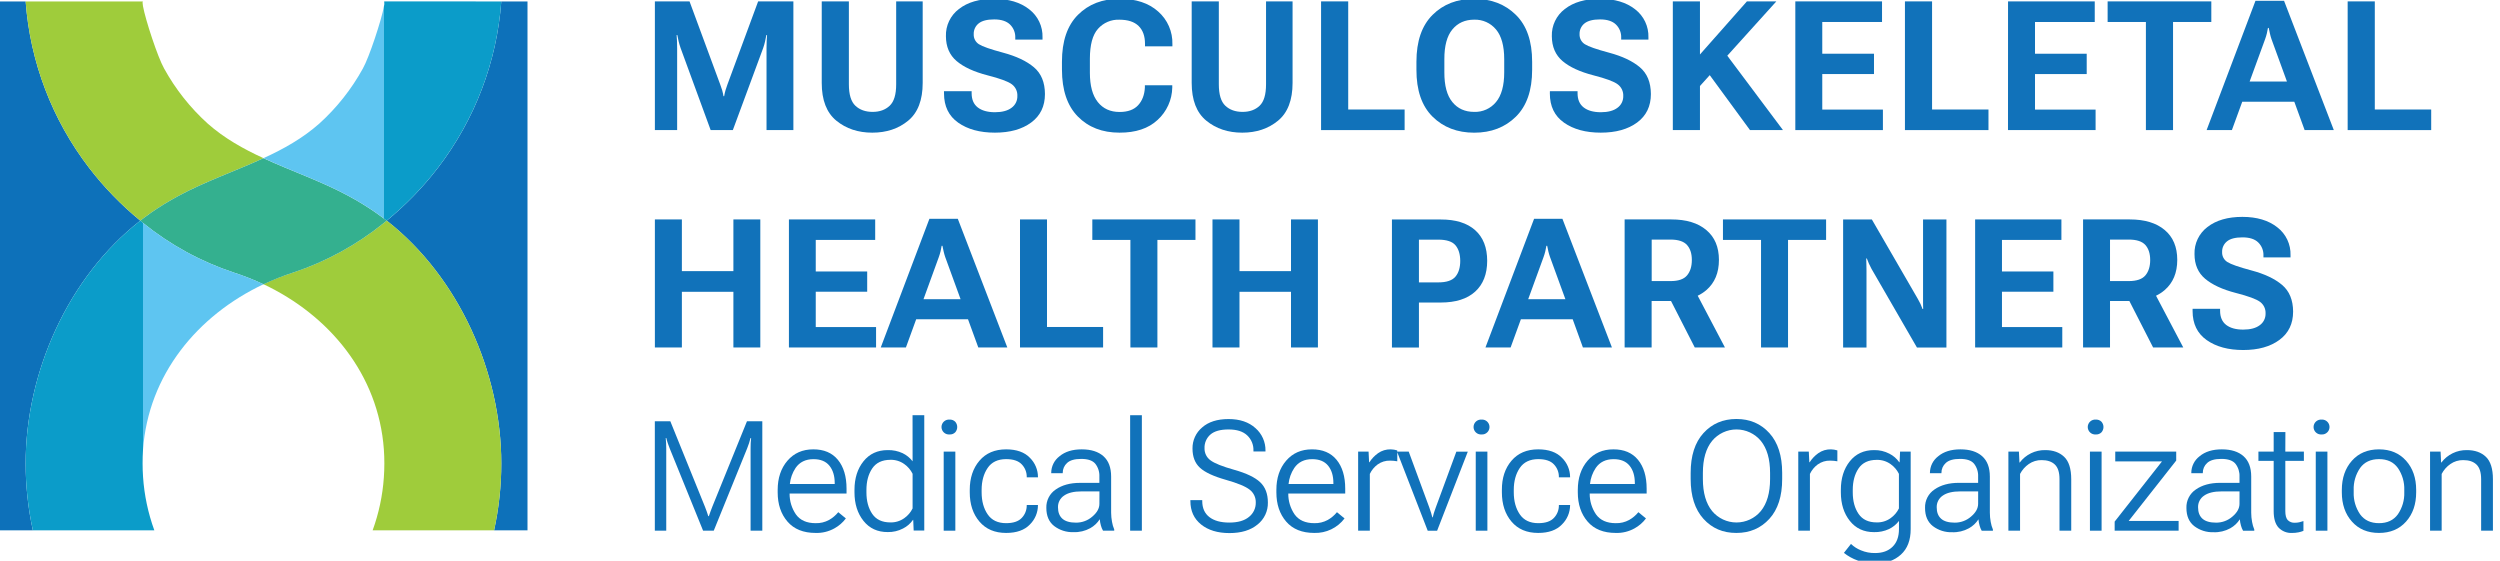
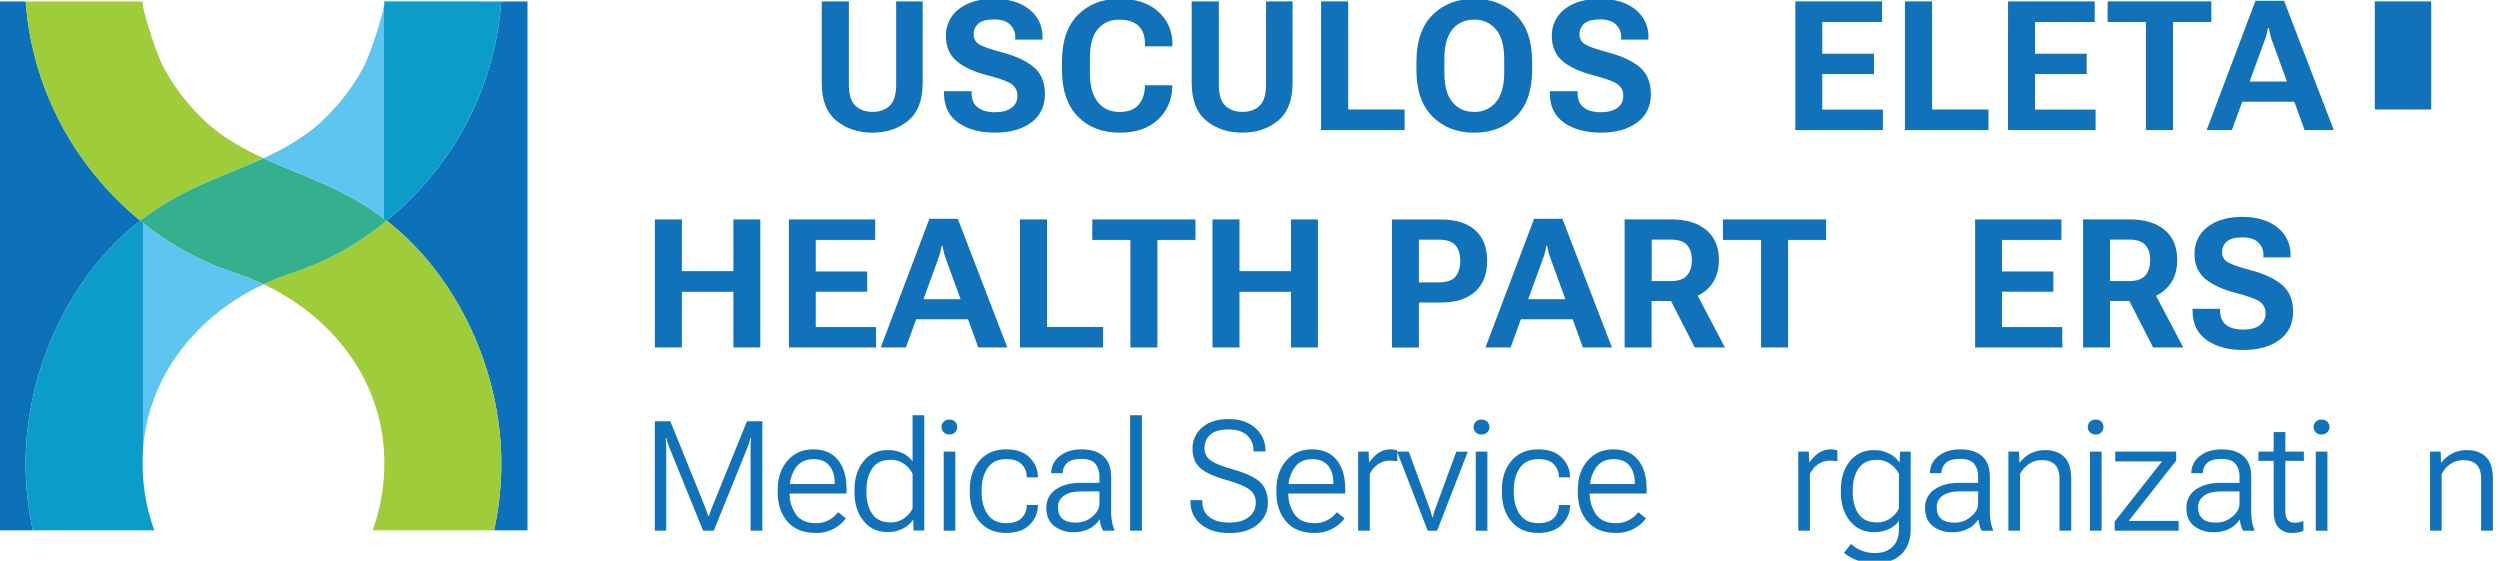
<svg xmlns="http://www.w3.org/2000/svg" width="535" height="120" viewBox="0 0 535 120" fill="none">
  <g clip-path="url(#clip0_6321_4098)">
    <path d="M30.018 47.222C14.538 59.314 5.486 79.773 5.486 99.158C5.486 103.975 6.004 108.779 7.032 113.486H-0.291V0.309H5.486C6.438 13.243 11.155 25.617 19.053 35.904C22.261 40.085 25.94 43.883 30.018 47.222Z" fill="#0D71BA" />
    <path d="M112.886 0.309V113.486H105.737C106.766 108.779 107.283 103.975 107.28 99.158C107.28 79.773 98.232 59.311 82.752 47.222C86.832 43.885 90.513 40.088 93.723 35.907C101.62 25.619 106.333 13.244 107.28 0.309H112.886Z" fill="#0D71BA" />
    <path d="M56.387 33.85C50.349 36.631 43.938 38.805 38.126 41.959C36.127 43.037 34.189 44.226 32.322 45.521C31.739 45.926 31.168 46.343 30.608 46.773L30.025 47.222C25.945 43.885 22.263 40.088 19.053 35.907C11.154 25.619 6.438 13.245 5.486 0.309H30.601C30.477 0.333 30.488 0.717 30.601 1.337C31.118 4.21 33.741 12.223 35.12 14.661C37.549 19.073 40.696 23.051 44.431 26.431C48.001 29.595 52.115 31.886 56.387 33.85Z" fill="#9FCC3B" />
    <path d="M107.28 99.157C107.284 103.975 106.767 108.779 105.738 113.485H79.746C81.07 109.844 81.878 106.036 82.146 102.171C82.216 101.17 82.252 100.161 82.252 99.144C82.252 98.126 82.216 97.13 82.146 96.154C80.977 80.139 70.489 67.474 56.373 60.816C58.441 59.849 60.569 59.015 62.743 58.319C69.806 55.976 76.388 52.376 82.17 47.691C82.368 47.533 82.567 47.376 82.763 47.211C98.233 59.314 107.28 79.772 107.28 99.157Z" fill="#9FCC3B" />
    <path d="M82.752 47.221C82.557 47.386 82.358 47.544 82.159 47.702C76.377 52.386 69.796 55.987 62.733 58.33C60.566 59.031 58.447 59.869 56.387 60.84C54.325 59.87 52.204 59.032 50.037 58.33C42.97 55.988 36.386 52.387 30.6 47.702L30.018 47.228L30.6 46.779C31.167 46.352 31.739 45.935 32.315 45.528C34.182 44.233 36.12 43.044 38.119 41.965C43.948 38.811 50.342 36.638 56.38 33.857C62.414 36.638 68.826 38.811 74.64 41.965C76.639 43.044 78.576 44.233 80.442 45.528C81.022 45.928 81.594 46.343 82.156 46.772C82.358 46.916 82.557 47.067 82.752 47.221Z" fill="#34B08F" />
    <path d="M56.387 60.829C42.23 67.508 31.718 80.228 30.601 96.308V47.694C36.386 52.38 42.971 55.981 50.037 58.323C52.205 59.023 54.325 59.861 56.387 60.829Z" fill="#5EC5F1" />
    <path d="M33.025 113.486H7.033C6.004 108.779 5.486 103.975 5.486 99.158C5.486 79.772 14.538 59.314 30.018 47.222L30.601 47.695V96.308C30.544 97.246 30.515 98.195 30.515 99.158C30.515 100.12 30.547 101.082 30.611 102.045C30.873 105.953 31.686 109.804 33.025 113.486Z" fill="#0B9CC9" />
    <path d="M82.159 1.402V46.766C81.597 46.338 81.025 45.923 80.445 45.521C78.579 44.227 76.642 43.037 74.643 41.959C68.815 38.805 62.417 36.631 56.383 33.85C60.686 31.886 64.772 29.596 68.338 26.441C72.074 23.061 75.221 19.084 77.65 14.671C79.018 12.25 81.617 4.323 82.159 1.402Z" fill="#5EC5F1" />
    <path d="M107.28 0.309C106.331 13.243 101.616 25.617 93.717 35.904C90.507 40.085 86.825 43.881 82.746 47.218C82.55 47.064 82.351 46.913 82.152 46.762V1.402C82.257 1.059 82.281 0.697 82.221 0.343C82.219 0.338 82.218 0.333 82.218 0.328C82.218 0.323 82.219 0.317 82.222 0.313C82.225 0.309 82.229 0.305 82.233 0.302C82.238 0.3 82.243 0.298 82.248 0.298L107.28 0.309Z" fill="#0B9CC9" />
    <path d="M145.921 62.445H156.947V74.359H162.707V46.958H156.947V58.022H145.921V46.958H140.144V74.359H145.921V62.445Z" fill="#1172BA" />
    <path d="M187.29 51.343V46.958H168.83V74.359H187.478V69.991H174.57V62.428H185.579V58.097H174.57V51.343H187.29Z" fill="#1172BA" />
    <path d="M193.865 74.359L196.066 68.317H207.151L209.356 74.359H215.565L204.97 46.827H198.892L188.482 74.359H193.865ZM200.914 54.994C201.057 54.596 201.18 54.191 201.281 53.78C201.374 53.383 201.453 52.992 201.514 52.604H201.686C201.761 52.992 201.84 53.383 201.929 53.77C202.021 54.184 202.135 54.593 202.272 54.994L205.564 64.025H197.63L200.914 54.994Z" fill="#1172BA" />
    <path d="M218.28 46.958V74.359H236.064V69.974H224.057V46.958H218.28Z" fill="#1172BA" />
    <path d="M255.83 46.958H233.757V51.343H241.907V74.359H247.684V51.343H255.83V46.958Z" fill="#1172BA" />
    <path d="M265.249 46.958H259.472V74.359H265.249V62.445H276.275V74.359H282.035V46.958H276.275V58.022H265.249V46.958Z" fill="#1172BA" />
    <path d="M303.652 64.741H308.322C311.522 64.741 313.977 63.963 315.686 62.406C317.396 60.85 318.253 58.654 318.258 55.82C318.258 52.974 317.398 50.786 315.68 49.254C313.961 47.723 311.508 46.962 308.322 46.971H297.875V74.372H303.652V64.741ZM303.652 51.284H307.794C309.563 51.284 310.786 51.683 311.462 52.48C312.139 53.278 312.482 54.391 312.491 55.82C312.491 57.262 312.148 58.391 311.462 59.207C310.777 60.023 309.554 60.431 307.794 60.431H303.652V51.284Z" fill="#1172BA" />
    <path d="M328.293 46.827L317.888 74.359H323.271L325.472 68.317H336.556L338.744 74.359H344.953L334.359 46.827H328.293ZM327.035 64.025L330.327 54.994C330.473 54.597 330.595 54.192 330.693 53.78C330.786 53.383 330.865 52.992 330.93 52.604H331.098C331.173 52.992 331.256 53.383 331.341 53.77C331.438 54.184 331.559 54.593 331.701 54.994L334.993 64.025H327.035Z" fill="#1172BA" />
    <path d="M362.681 74.359H369.137L363.309 63.285C363.973 62.967 364.593 62.565 365.153 62.088C366.954 60.532 367.854 58.374 367.851 55.615C367.849 52.856 366.946 50.726 365.143 49.224C363.355 47.711 360.862 46.956 357.662 46.958H347.671V74.359H353.448V64.416H357.6L362.681 74.359ZM353.462 51.268H357.47C359.15 51.268 360.335 51.656 361.025 52.433C361.715 53.211 362.058 54.284 362.054 55.653C362.054 57.024 361.711 58.119 361.025 58.937C360.339 59.756 359.154 60.16 357.47 60.151H353.462V51.268Z" fill="#1172BA" />
    <path d="M390.785 46.958H368.712V51.343H376.862V74.359H382.639V51.343H390.785V46.958Z" fill="#1172BA" />
-     <path d="M416.538 46.972H411.532V63.72C411.532 64.145 411.532 64.55 411.532 64.924C411.532 65.297 411.532 65.702 411.559 66.13H411.429C411.301 65.762 411.153 65.4 410.987 65.047C410.829 64.704 410.644 64.361 410.414 63.964L400.581 46.972H394.427V74.373H399.429V57.847C399.429 57.436 399.429 57.011 399.408 56.578C399.388 56.147 399.384 55.721 399.371 55.306H399.504C399.642 55.684 399.789 56.05 399.947 56.41C400.104 56.77 400.29 57.141 400.502 57.528L410.229 74.373H416.534L416.538 46.972Z" fill="#1172BA" />
    <path d="M441.141 51.343V46.958H422.678V74.359H441.329V69.991H428.421V62.428H439.426V58.097H428.421V51.343H441.141Z" fill="#1172BA" />
    <path d="M463.231 62.088C465.032 60.532 465.933 58.374 465.933 55.615C465.933 52.856 465.039 50.726 463.252 49.224C461.462 47.711 458.968 46.956 455.771 46.958H445.776V74.359H451.543V64.416H455.685L460.766 74.359H467.219L461.39 63.285C462.053 62.967 462.672 62.565 463.231 62.088ZM451.543 51.268H455.551C457.235 51.268 458.417 51.655 459.11 52.433C459.803 53.212 460.139 54.285 460.139 55.653C460.139 57.021 459.796 58.128 459.11 58.937C458.424 59.747 457.235 60.151 455.551 60.151H451.543V51.268Z" fill="#1172BA" />
    <path d="M469.214 66.078V66.565C469.214 69.287 470.221 71.358 472.234 72.778C474.248 74.197 476.854 74.906 480.052 74.903C483.263 74.903 485.845 74.182 487.797 72.74C489.749 71.298 490.725 69.277 490.725 66.678C490.711 64.196 489.927 62.295 488.373 60.977C486.818 59.658 484.629 58.622 481.804 57.87C479.129 57.157 477.415 56.558 476.661 56.074C476.299 55.851 476.004 55.535 475.805 55.16C475.607 54.784 475.513 54.362 475.533 53.938C475.516 53.499 475.603 53.063 475.786 52.664C475.97 52.266 476.245 51.916 476.589 51.644C477.274 51.078 478.389 50.797 479.88 50.797C481.372 50.797 482.496 51.14 483.25 51.87C483.627 52.235 483.922 52.674 484.116 53.161C484.31 53.647 484.4 54.169 484.378 54.692V55.086H490.173V54.617C490.21 53.47 489.974 52.33 489.483 51.293C488.992 50.255 488.261 49.35 487.351 48.651C485.47 47.158 482.974 46.412 479.863 46.412C476.752 46.412 474.264 47.133 472.399 48.575C471.506 49.249 470.788 50.127 470.305 51.136C469.822 52.145 469.589 53.255 469.625 54.373C469.625 56.618 470.384 58.38 471.902 59.66C473.42 60.94 475.608 61.95 478.468 62.691C481.142 63.377 482.871 64.013 483.655 64.601C484.041 64.888 484.35 65.265 484.555 65.7C484.76 66.135 484.855 66.613 484.831 67.093C484.844 67.58 484.737 68.063 484.52 68.499C484.303 68.936 483.983 69.312 483.586 69.596C482.759 70.222 481.574 70.535 480.031 70.535C478.488 70.535 477.278 70.201 476.4 69.531C475.534 68.859 475.101 67.852 475.101 66.51V66.078H469.214Z" fill="#1172BA" />
    <path d="M152.431 108.449C152.294 108.771 152.16 109.11 152.04 109.477C151.92 109.844 151.804 110.163 151.697 110.458H151.571C151.485 110.16 151.375 109.83 151.248 109.477C151.121 109.124 150.991 108.792 150.861 108.449L143.448 90.144H140.133V113.564H142.577V95.921C142.577 95.598 142.577 95.235 142.547 94.834C142.516 94.433 142.499 94.069 142.464 93.747H142.595C142.671 94.116 142.773 94.479 142.9 94.834C143.04 95.235 143.174 95.598 143.301 95.921L150.46 113.564H152.743L159.902 95.921C160.032 95.598 160.163 95.235 160.296 94.834C160.43 94.433 160.536 94.069 160.608 93.747H160.739C160.694 94.069 160.667 94.433 160.649 94.834C160.632 95.235 160.625 95.598 160.625 95.921V113.564H163.135V90.144H159.854L152.431 108.449Z" fill="#1172BA" />
    <path d="M174.031 96.161C171.745 96.161 169.906 96.972 168.514 98.592C167.122 100.213 166.425 102.298 166.423 104.849V105.363C166.423 107.914 167.122 110 168.521 111.621C169.92 113.241 171.928 114.05 174.545 114.048C175.947 114.093 177.334 113.756 178.56 113.074C179.521 112.548 180.358 111.822 181.015 110.945L179.39 109.608C178.84 110.282 178.169 110.847 177.411 111.274C176.533 111.752 175.544 111.988 174.545 111.96C172.629 111.96 171.216 111.333 170.318 110.071C169.424 108.758 168.954 107.202 168.974 105.614H181.159V104.571C181.159 101.957 180.542 99.9 179.307 98.4C178.073 96.901 176.314 96.154 174.031 96.161ZM178.629 103.577H169.029C169.149 102.352 169.569 101.175 170.249 100.149C171.113 98.891 172.392 98.262 174.086 98.26C175.599 98.26 176.733 98.724 177.487 99.651C178.241 100.579 178.622 101.813 178.629 103.351V103.577Z" fill="#1172BA" />
    <path d="M195.295 98.719C194.73 97.98 194 97.385 193.162 96.981C192.164 96.517 191.071 96.292 189.97 96.322C187.794 96.322 186.065 97.122 184.783 98.722C183.501 100.322 182.859 102.36 182.859 104.836V105.35C182.859 107.816 183.501 109.854 184.783 111.463C186.065 113.072 187.794 113.872 189.97 113.863C191.111 113.888 192.239 113.625 193.251 113.098C194.102 112.673 194.832 112.04 195.374 111.257H195.429L195.525 113.541H197.794V88.858H195.285L195.295 98.719ZM195.295 108.806C194.887 109.639 194.275 110.355 193.515 110.887C192.647 111.508 191.599 111.828 190.532 111.796C188.775 111.796 187.482 111.185 186.655 109.965C185.827 108.744 185.415 107.21 185.417 105.364V104.849C185.417 103.005 185.83 101.471 186.655 100.248C187.48 99.025 188.772 98.409 190.532 98.4C191.599 98.368 192.647 98.687 193.515 99.309C194.275 99.842 194.888 100.559 195.295 101.393V108.806Z" fill="#1172BA" />
    <path d="M204.443 96.644H201.95V113.568H204.443V96.644Z" fill="#1172BA" />
    <path d="M203.205 89.79C202.985 89.773 202.764 89.801 202.556 89.873C202.347 89.945 202.156 90.059 201.994 90.209C201.832 90.358 201.702 90.54 201.614 90.742C201.525 90.944 201.479 91.162 201.479 91.383C201.479 91.603 201.525 91.822 201.614 92.024C201.702 92.226 201.832 92.407 201.994 92.557C202.156 92.707 202.347 92.821 202.556 92.893C202.764 92.965 202.985 92.993 203.205 92.975C203.429 92.99 203.653 92.957 203.862 92.877C204.071 92.798 204.261 92.675 204.419 92.516C204.695 92.203 204.847 91.8 204.847 91.383C204.847 90.966 204.695 90.563 204.419 90.25C204.261 90.092 204.071 89.969 203.861 89.89C203.652 89.811 203.429 89.777 203.205 89.79Z" fill="#1172BA" />
    <path d="M215.315 96.161C212.889 96.161 210.985 96.971 209.603 98.592C208.22 100.213 207.528 102.298 207.528 104.849V105.363C207.528 107.914 208.22 110 209.603 111.621C210.985 113.241 212.889 114.05 215.315 114.048C217.557 114.048 219.254 113.442 220.406 112.231C220.946 111.696 221.376 111.059 221.67 110.358C221.964 109.657 222.117 108.904 222.12 108.144V108.065H219.72V108.144C219.733 109.142 219.354 110.104 218.664 110.825C217.963 111.579 216.845 111.957 215.311 111.957C213.531 111.957 212.212 111.327 211.355 110.067C210.497 108.808 210.069 107.24 210.069 105.363V104.849C210.069 102.979 210.495 101.414 211.348 100.152C212.2 98.89 213.523 98.257 215.315 98.253C216.848 98.253 217.966 98.631 218.668 99.387C219.357 100.107 219.736 101.069 219.724 102.065V102.144H222.124V102.065C222.117 100.529 221.5 99.059 220.409 97.978C219.255 96.769 217.557 96.163 215.315 96.161Z" fill="#1172BA" />
    <path d="M237.782 109.714V101.983C237.782 100.054 237.232 98.601 236.133 97.625C235.033 96.649 233.487 96.161 231.494 96.161C229.498 96.161 227.911 96.655 226.732 97.642C226.184 98.056 225.74 98.591 225.433 99.204C225.126 99.818 224.965 100.494 224.962 101.181V101.259H227.424V101.181C227.42 100.786 227.5 100.396 227.659 100.034C227.817 99.673 228.05 99.35 228.343 99.086C228.956 98.498 229.976 98.206 231.405 98.208C232.833 98.21 233.833 98.559 234.405 99.254C235.009 100.036 235.315 101.009 235.265 101.997V103.334H231.117C229.025 103.334 227.302 103.802 225.946 104.739C225.299 105.169 224.773 105.758 224.418 106.448C224.063 107.139 223.89 107.909 223.917 108.686C223.917 110.4 224.474 111.695 225.59 112.57C226.77 113.467 228.223 113.93 229.704 113.88C230.964 113.931 232.213 113.637 233.318 113.03C234.143 112.568 234.841 111.91 235.351 111.113C235.385 111.571 235.467 112.023 235.594 112.464C235.693 112.847 235.844 113.215 236.044 113.558H238.444V113.301C238.222 112.777 238.063 112.229 237.97 111.669C237.849 111.024 237.786 110.37 237.782 109.714ZM235.272 107.818C235.272 108.792 234.764 109.706 233.746 110.561C232.783 111.398 231.547 111.855 230.27 111.847C228.953 111.847 227.981 111.566 227.352 111.003C226.724 110.441 226.409 109.629 226.409 108.566C226.394 108.074 226.504 107.586 226.73 107.149C226.955 106.712 227.289 106.339 227.698 106.066C228.556 105.458 229.813 105.155 231.47 105.158H235.282L235.272 107.818Z" fill="#1172BA" />
    <path d="M244.358 88.858H241.849V113.565H244.358V88.858Z" fill="#1172BA" />
    <path d="M264.172 100.553C261.598 99.833 259.884 99.147 259.029 98.496C258.628 98.203 258.304 97.817 258.085 97.372C257.865 96.926 257.756 96.435 257.767 95.938C257.743 95.385 257.844 94.834 258.061 94.325C258.278 93.816 258.606 93.362 259.022 92.997C259.859 92.267 261.156 91.903 262.913 91.903C264.671 91.903 265.998 92.323 266.894 93.165C267.337 93.58 267.687 94.086 267.918 94.648C268.15 95.21 268.259 95.814 268.238 96.422V96.614H270.813V96.422C270.826 95.514 270.642 94.615 270.272 93.786C269.903 92.957 269.357 92.218 268.673 91.622C267.247 90.326 265.327 89.678 262.913 89.678C260.5 89.678 258.613 90.278 257.253 91.478C256.596 92.028 256.071 92.718 255.715 93.498C255.359 94.277 255.182 95.126 255.196 95.983C255.196 97.752 255.726 99.124 256.787 100.097C257.847 101.071 259.681 101.928 262.289 102.669C264.84 103.389 266.555 104.097 267.432 104.794C267.851 105.116 268.187 105.532 268.414 106.009C268.64 106.486 268.75 107.01 268.735 107.537C268.747 108.129 268.622 108.716 268.369 109.251C268.116 109.786 267.743 110.256 267.278 110.623C266.307 111.427 264.904 111.83 263.071 111.83C261.238 111.83 259.817 111.439 258.809 110.657C257.792 109.873 257.283 108.73 257.28 107.229V107.033H254.743V107.229C254.743 109.341 255.507 111.01 257.033 112.238C258.56 113.465 260.584 114.079 263.105 114.079C265.636 114.079 267.639 113.467 269.116 112.245C269.822 111.686 270.39 110.971 270.773 110.156C271.157 109.341 271.347 108.448 271.327 107.547C271.327 105.682 270.777 104.232 269.678 103.197C268.579 102.161 266.743 101.28 264.172 100.553Z" fill="#1172BA" />
    <path d="M280.753 96.161C278.467 96.161 276.627 96.972 275.233 98.592C273.838 100.213 273.142 102.298 273.145 104.849V105.363C273.145 107.914 273.844 110 275.243 111.621C276.642 113.241 278.65 114.05 281.267 114.048C282.514 114.084 283.752 113.821 284.877 113.282C286.002 112.742 286.981 111.941 287.733 110.945L286.108 109.608C285.559 110.283 284.888 110.848 284.13 111.274C283.253 111.751 282.265 111.988 281.267 111.96C279.347 111.96 277.937 111.33 277.036 110.071C276.144 108.757 275.674 107.202 275.692 105.614H287.877V104.571C287.877 101.957 287.261 99.9 286.029 98.4C284.797 96.901 283.038 96.154 280.753 96.161ZM285.35 103.577H275.75C275.871 102.352 276.29 101.175 276.971 100.149C277.835 98.891 279.114 98.262 280.807 98.26C282.321 98.26 283.455 98.724 284.212 99.651C284.969 100.579 285.346 101.815 285.343 103.358L285.35 103.577Z" fill="#1172BA" />
    <path d="M307.255 108.61C307.094 109.042 306.961 109.433 306.851 109.786C306.741 110.14 306.666 110.445 306.611 110.702H306.515C306.46 110.445 306.378 110.14 306.265 109.786C306.151 109.433 306.021 109.042 305.87 108.61L301.465 96.645H299.006V96.388C298.561 96.251 298.1 96.175 297.635 96.161C296.655 96.131 295.691 96.422 294.892 96.991C294.161 97.514 293.536 98.172 293.051 98.928H292.986L292.873 96.645H290.641V113.565H293.143V101.421C293.522 100.617 294.094 99.921 294.81 99.394C295.588 98.834 296.529 98.546 297.487 98.575C297.759 98.574 298.03 98.588 298.3 98.616C298.55 98.64 298.79 98.678 299.017 98.719V96.775L305.531 113.575H307.543L314.109 96.655H311.658L307.255 108.61Z" fill="#1172BA" />
    <path d="M317.065 89.79C316.845 89.773 316.624 89.801 316.415 89.873C316.207 89.945 316.015 90.059 315.853 90.209C315.691 90.358 315.562 90.54 315.473 90.742C315.385 90.944 315.339 91.162 315.339 91.383C315.339 91.603 315.385 91.822 315.473 92.024C315.562 92.226 315.691 92.407 315.853 92.557C316.015 92.707 316.207 92.821 316.415 92.893C316.624 92.965 316.845 92.993 317.065 92.975C317.288 92.99 317.512 92.957 317.721 92.877C317.931 92.798 318.121 92.675 318.278 92.516C318.509 92.288 318.665 91.996 318.725 91.677C318.785 91.359 318.746 91.029 318.614 90.733C318.483 90.437 318.264 90.188 317.987 90.02C317.71 89.851 317.388 89.771 317.065 89.79Z" fill="#1172BA" />
    <path d="M318.302 96.644H315.81V113.568H318.302V96.644Z" fill="#1172BA" />
    <path d="M329.17 96.161C326.75 96.161 324.847 96.971 323.462 98.592C322.076 100.213 321.391 102.298 321.404 104.849V105.363C321.404 107.914 322.09 110 323.462 111.621C324.833 113.241 326.736 114.05 329.17 114.048C331.413 114.048 333.11 113.442 334.262 112.231C334.806 111.698 335.24 111.062 335.538 110.361C335.837 109.659 335.994 108.906 336 108.144V108.065H333.6V108.144C333.612 109.141 333.234 110.103 332.547 110.825C331.846 111.579 330.727 111.957 329.191 111.957C327.41 111.957 326.091 111.327 325.234 110.067C324.377 108.808 323.948 107.24 323.948 105.363V104.849C323.948 102.979 324.375 101.414 325.227 100.152C326.08 98.89 327.401 98.257 329.191 98.253C330.727 98.253 331.846 98.631 332.547 99.387C333.234 100.108 333.612 101.069 333.6 102.065V102.144H336V102.065C335.994 101.304 335.838 100.551 335.541 99.849C335.244 99.148 334.812 98.512 334.269 97.978C333.112 96.769 331.413 96.163 329.17 96.161Z" fill="#1172BA" />
    <path d="M345.257 96.161C342.972 96.161 341.133 96.972 339.741 98.592C338.349 100.213 337.652 102.298 337.649 104.849V105.363C337.649 107.914 338.349 110 339.748 111.621C341.147 113.241 343.155 114.05 345.772 114.048C347.173 114.093 348.561 113.756 349.787 113.074C350.747 112.548 351.583 111.822 352.238 110.945L350.613 109.608C350.065 110.283 349.393 110.849 348.635 111.274C347.758 111.752 346.77 111.988 345.772 111.96C343.852 111.96 342.441 111.33 341.541 110.071C340.648 108.757 340.179 107.202 340.197 105.614H352.382V104.571C352.382 101.957 351.766 99.9 350.534 98.4C349.302 96.901 347.543 96.154 345.257 96.161ZM349.859 103.577H340.259C340.38 102.352 340.801 101.174 341.483 100.149C342.342 98.891 343.621 98.262 345.319 98.26C346.832 98.26 347.966 98.724 348.72 99.651C349.475 100.579 349.853 101.815 349.855 103.358L349.859 103.577Z" fill="#1172BA" />
-     <path d="M371.596 89.664C368.723 89.664 366.372 90.669 364.544 92.678C362.715 94.687 361.801 97.527 361.801 101.198V102.514C361.801 106.171 362.715 109.011 364.544 111.034C366.372 113.057 368.723 114.062 371.596 114.048C374.46 114.048 376.809 113.043 378.642 111.034C380.475 109.025 381.389 106.185 381.385 102.514V101.198C381.385 97.529 380.47 94.689 378.642 92.678C376.813 90.666 374.465 89.662 371.596 89.664ZM378.796 102.514C378.796 105.463 378.137 107.749 376.818 109.371C376.181 110.135 375.384 110.749 374.483 111.17C373.583 111.591 372.601 111.81 371.606 111.81C370.612 111.81 369.63 111.591 368.73 111.17C367.829 110.749 367.032 110.135 366.395 109.371C365.076 107.746 364.417 105.461 364.417 102.514V101.198C364.417 98.245 365.076 95.959 366.395 94.341C367.032 93.577 367.829 92.963 368.73 92.542C369.63 92.121 370.612 91.902 371.606 91.902C372.601 91.902 373.583 92.121 374.483 92.542C375.384 92.963 376.181 93.577 376.818 94.341C378.137 95.963 378.796 98.249 378.796 101.198V102.514Z" fill="#1172BA" />
    <path d="M391.845 96.161C390.865 96.131 389.901 96.422 389.102 96.991C388.371 97.514 387.746 98.172 387.261 98.928H387.196L387.083 96.645H384.83V113.565H387.323V101.421C387.701 100.617 388.274 99.921 388.989 99.394C389.767 98.835 390.708 98.547 391.667 98.575C391.938 98.574 392.209 98.588 392.479 98.616C392.733 98.64 392.969 98.678 393.196 98.719V96.388C392.751 96.25 392.29 96.174 391.824 96.161H391.845Z" fill="#1172BA" />
    <path d="M406.513 98.928H406.447C405.904 98.147 405.175 97.514 404.325 97.087C403.313 96.56 402.185 96.297 401.044 96.322C398.866 96.322 397.137 97.122 395.857 98.722C394.577 100.322 393.939 102.364 393.943 104.849V105.363C393.943 107.829 394.585 109.867 395.867 111.476C397.149 113.085 398.878 113.885 401.054 113.876C402.155 113.906 403.247 113.681 404.246 113.218C405.085 112.816 405.816 112.22 406.379 111.48V113.218C406.379 114.848 405.922 116.11 405.007 117.006C404.093 117.902 402.854 118.351 401.291 118.351C400.245 118.373 399.207 118.176 398.243 117.771C397.449 117.457 396.725 116.991 396.11 116.4L394.598 118.313C395.482 119.022 396.48 119.575 397.55 119.948C398.778 120.381 400.072 120.596 401.373 120.583C403.59 120.583 405.397 119.949 406.794 118.683C408.19 117.417 408.887 115.6 408.885 113.232V96.644H406.615L406.513 98.928ZM406.369 108.805C405.961 109.638 405.349 110.354 404.589 110.887C403.721 111.508 402.673 111.827 401.606 111.795C399.849 111.795 398.556 111.185 397.729 109.964C396.901 108.744 396.489 107.21 396.491 105.363V104.849C396.491 103.004 396.903 101.471 397.729 100.248C398.554 99.025 399.846 98.413 401.606 98.413C402.673 98.381 403.721 98.701 404.589 99.322C405.349 99.855 405.961 100.572 406.369 101.406V108.805Z" fill="#1172BA" />
    <path d="M425.829 109.714V101.983C425.829 100.054 425.279 98.601 424.18 97.625C423.08 96.649 421.533 96.161 419.537 96.161C417.542 96.161 415.955 96.655 414.775 97.642C414.228 98.056 413.783 98.591 413.476 99.204C413.17 99.818 413.009 100.494 413.006 101.181V101.259H415.468V101.181C415.464 100.785 415.545 100.393 415.704 100.032C415.864 99.67 416.099 99.346 416.393 99.082C417.011 98.495 418.032 98.202 419.459 98.205C420.885 98.205 421.883 98.547 422.459 99.25C423.062 100.033 423.367 101.006 423.319 101.993V103.33H419.167C417.076 103.33 415.352 103.799 413.997 104.736C413.345 105.167 412.816 105.758 412.459 106.453C412.103 107.148 411.931 107.922 411.96 108.703C411.96 110.417 412.518 111.712 413.633 112.587C414.814 113.484 416.267 113.946 417.748 113.897C419.006 113.948 420.254 113.654 421.358 113.047C422.184 112.586 422.882 111.928 423.391 111.13C423.425 111.588 423.507 112.04 423.635 112.481C423.733 112.865 423.885 113.233 424.084 113.575H426.484V113.318C426.265 112.793 426.107 112.246 426.011 111.686C425.89 111.035 425.83 110.376 425.829 109.714ZM423.319 107.818C423.319 108.792 422.809 109.706 421.79 110.561C420.827 111.398 419.592 111.855 418.317 111.847C416.998 111.847 416.024 111.566 415.396 111.003C414.767 110.441 414.454 109.629 414.456 108.566C414.441 108.074 414.551 107.587 414.776 107.15C415.001 106.712 415.333 106.34 415.742 106.066C416.599 105.458 417.856 105.155 419.513 105.158H423.326L423.319 107.818Z" fill="#1172BA" />
    <path d="M437.678 96.322C436.625 96.304 435.582 96.535 434.635 96.996C433.687 97.457 432.862 98.136 432.227 98.976H432.162L432.048 96.645H429.796V113.565H432.292V101.421C432.734 100.572 433.377 99.843 434.164 99.298C434.968 98.74 435.928 98.447 436.907 98.462C438.127 98.462 439.074 98.777 439.739 99.411C440.404 100.046 440.733 101.085 440.733 102.531V113.565H443.243V102.562C443.243 100.325 442.739 98.725 441.731 97.762C440.723 96.8 439.372 96.32 437.678 96.322Z" fill="#1172BA" />
    <path d="M449.74 96.644H447.247V113.568H449.74V96.644Z" fill="#1172BA" />
    <path d="M448.502 89.79C448.282 89.773 448.061 89.801 447.853 89.873C447.644 89.945 447.453 90.059 447.291 90.209C447.128 90.358 446.999 90.54 446.911 90.742C446.822 90.944 446.776 91.162 446.776 91.383C446.776 91.603 446.822 91.822 446.911 92.024C446.999 92.226 447.128 92.407 447.291 92.557C447.453 92.707 447.644 92.821 447.853 92.893C448.061 92.965 448.282 92.993 448.502 92.975C448.726 92.99 448.949 92.957 449.159 92.877C449.368 92.798 449.558 92.675 449.716 92.516C449.992 92.203 450.144 91.8 450.144 91.383C450.144 90.966 449.992 90.563 449.716 90.25C449.558 90.092 449.368 89.969 449.158 89.89C448.949 89.811 448.725 89.777 448.502 89.79Z" fill="#1172BA" />
    <path d="M465.71 98.558V96.644H452.664V98.736H462.669L452.537 111.621V113.565H466.224V111.473H455.544L465.71 98.558Z" fill="#1172BA" />
    <path d="M481.759 109.714V101.983C481.759 100.054 481.21 98.601 480.113 97.625C479.016 96.649 477.469 96.161 475.471 96.161C473.476 96.161 471.888 96.655 470.709 97.642C470.161 98.056 469.717 98.591 469.41 99.204C469.103 99.818 468.942 100.494 468.94 101.181V101.259H471.401V101.181C471.398 100.785 471.478 100.393 471.638 100.032C471.798 99.67 472.033 99.346 472.327 99.082C472.944 98.495 473.966 98.202 475.392 98.205C476.818 98.207 477.818 98.555 478.392 99.25C478.995 100.033 479.3 101.006 479.253 101.993V103.33H475.101C473.009 103.33 471.286 103.799 469.93 104.736C469.279 105.167 468.75 105.758 468.393 106.453C468.036 107.148 467.864 107.922 467.894 108.703C467.894 110.417 468.452 111.712 469.567 112.587C470.747 113.484 472.2 113.947 473.681 113.897C474.94 113.948 476.188 113.654 477.292 113.047C478.117 112.585 478.815 111.927 479.325 111.13C479.359 111.588 479.44 112.04 479.568 112.481C479.667 112.865 479.818 113.233 480.017 113.575H482.417V113.318C482.199 112.793 482.04 112.246 481.944 111.686C481.823 111.036 481.761 110.376 481.759 109.714ZM479.253 107.818C479.253 108.792 478.743 109.706 477.724 110.561C476.76 111.398 475.524 111.855 474.247 111.847C472.93 111.847 471.958 111.566 471.329 111.003C470.701 110.441 470.386 109.629 470.386 108.566C470.371 108.074 470.481 107.586 470.707 107.149C470.933 106.712 471.266 106.339 471.676 106.066C472.533 105.458 473.79 105.155 475.447 105.158H479.26L479.253 107.818Z" fill="#1172BA" />
    <path d="M489.075 92.462H486.566V96.645H483.302V98.623H486.566V109.372C486.566 110.99 486.92 112.175 487.629 112.927C487.999 113.307 488.446 113.603 488.939 113.797C489.433 113.991 489.962 114.078 490.491 114.052C490.967 114.056 491.442 114.01 491.907 113.914C492.26 113.845 492.604 113.74 492.936 113.602V111.511C492.643 111.615 492.345 111.701 492.041 111.768C491.743 111.833 491.438 111.865 491.133 111.864C490.844 111.89 490.553 111.851 490.281 111.751C490.009 111.651 489.762 111.491 489.559 111.285C489.225 110.901 489.058 110.263 489.058 109.372V98.623H493.032V96.645H489.058L489.075 92.462Z" fill="#1172BA" />
    <path d="M496.827 89.79C496.607 89.773 496.386 89.801 496.178 89.873C495.969 89.945 495.778 90.059 495.616 90.209C495.454 90.358 495.324 90.54 495.236 90.742C495.147 90.944 495.102 91.162 495.102 91.383C495.102 91.603 495.147 91.822 495.236 92.024C495.324 92.226 495.454 92.407 495.616 92.557C495.778 92.707 495.969 92.821 496.178 92.893C496.386 92.965 496.607 92.993 496.827 92.975C497.051 92.99 497.275 92.957 497.484 92.877C497.693 92.798 497.883 92.675 498.041 92.516C498.272 92.288 498.427 91.996 498.487 91.677C498.547 91.359 498.509 91.029 498.377 90.733C498.245 90.437 498.026 90.188 497.749 90.02C497.473 89.851 497.151 89.771 496.827 89.79Z" fill="#1172BA" />
    <path d="M498.066 96.644H495.573V113.568H498.066V96.644Z" fill="#1172BA" />
-     <path d="M509.113 96.161C506.687 96.161 504.755 96.971 503.315 98.592C501.875 100.213 501.154 102.298 501.151 104.849V105.363C501.151 107.914 501.873 110 503.315 111.621C504.757 113.241 506.69 114.05 509.113 114.048C511.526 114.048 513.454 113.239 514.897 111.621C516.339 110.002 517.06 107.917 517.06 105.363V104.849C517.06 102.294 516.339 100.208 514.897 98.592C513.454 96.976 511.526 96.166 509.113 96.161ZM514.516 105.363C514.571 107.035 514.091 108.681 513.145 110.061C512.23 111.325 510.884 111.957 509.106 111.957C507.327 111.957 505.979 111.325 505.06 110.061C504.116 108.68 503.636 107.035 503.689 105.363V104.849C503.634 103.177 504.115 101.532 505.06 100.152C505.974 98.888 507.323 98.255 509.106 98.253C510.889 98.25 512.235 98.883 513.145 100.152C514.091 101.531 514.572 103.177 514.516 104.849V105.363Z" fill="#1172BA" />
    <path d="M531.984 97.762C530.976 96.802 529.62 96.322 527.915 96.322C526.86 96.304 525.817 96.534 524.869 96.995C523.921 97.457 523.095 98.135 522.46 98.976H522.395L522.285 96.645H520.032V113.565H522.515V101.421C522.958 100.572 523.602 99.843 524.39 99.298C525.194 98.74 526.154 98.447 527.133 98.462C528.358 98.462 529.302 98.778 529.965 99.412C530.628 100.045 530.96 101.085 530.963 102.531V113.565H533.486V102.562C533.486 100.325 532.985 98.725 531.984 97.762Z" fill="#1172BA" />
-     <path d="M140.144 0.298H147.56L154.142 18.127C154.307 18.555 154.441 18.957 154.55 19.327C154.666 19.741 154.758 20.161 154.825 20.585H154.972C155.04 20.157 155.135 19.733 155.257 19.317C155.37 18.939 155.504 18.542 155.654 18.127L162.241 0.298H169.784V27.84H164.037V10.286C164.037 9.857 164.037 9.387 164.065 8.873C164.092 8.359 164.113 7.899 164.15 7.502H164C163.934 7.917 163.845 8.383 163.725 8.873C163.615 9.351 163.479 9.823 163.317 10.286L156.827 27.84H152.082L145.65 10.286C145.486 9.822 145.347 9.351 145.232 8.873C145.105 8.366 145.012 7.899 144.947 7.502H144.796C144.834 7.917 144.865 8.383 144.882 8.873C144.899 9.363 144.909 9.857 144.909 10.286V27.84H140.144V0.298Z" fill="#1172BA" />
    <path d="M175.852 0.298H181.66V18.041C181.66 20.226 182.124 21.756 183.052 22.629C183.98 23.502 185.206 23.941 186.73 23.945C188.241 23.945 189.462 23.506 190.392 22.629C191.322 21.751 191.785 20.222 191.781 18.041V0.298H197.455V17.739C197.455 21.422 196.418 24.118 194.345 25.828C192.272 27.537 189.714 28.391 186.672 28.389C183.634 28.389 181.071 27.535 178.982 25.828C176.893 24.12 175.849 21.424 175.852 17.739V0.298Z" fill="#1172BA" />
    <path d="M202.009 19.519H207.93V19.954C207.93 21.3 208.365 22.312 209.236 22.988C210.107 23.665 211.324 24.008 212.888 24.017C214.437 24.017 215.629 23.701 216.464 23.071C216.864 22.785 217.188 22.404 217.407 21.962C217.625 21.521 217.731 21.033 217.715 20.54C217.74 20.058 217.644 19.576 217.438 19.139C217.232 18.702 216.921 18.322 216.532 18.034C215.741 17.44 214.003 16.8 211.317 16.114C208.431 15.369 206.229 14.353 204.714 13.066C203.199 11.779 202.436 10.008 202.427 7.752C202.391 6.628 202.625 5.511 203.111 4.497C203.597 3.482 204.319 2.6 205.218 1.923C207.076 0.472 209.576 -0.253 212.716 -0.25C215.857 -0.248 218.371 0.502 220.259 1.999C221.174 2.701 221.909 3.611 222.403 4.654C222.896 5.697 223.135 6.842 223.098 7.995V8.468H217.269V8.074C217.291 7.547 217.201 7.022 217.005 6.533C216.808 6.043 216.511 5.601 216.131 5.235C215.377 4.515 214.249 4.155 212.747 4.155C211.245 4.155 210.141 4.44 209.435 5.009C209.089 5.283 208.813 5.635 208.629 6.036C208.445 6.437 208.358 6.875 208.376 7.316C208.354 7.74 208.446 8.162 208.641 8.54C208.836 8.917 209.128 9.235 209.487 9.463C210.245 9.95 211.968 10.552 214.653 11.27C217.488 12.028 219.688 13.068 221.253 14.389C222.819 15.711 223.608 17.622 223.619 20.122C223.619 22.735 222.639 24.765 220.677 26.215C218.716 27.664 216.129 28.388 212.915 28.388C209.699 28.388 207.08 27.676 205.057 26.252C203.034 24.828 202.021 22.747 202.019 20.009L202.009 19.519Z" fill="#1172BA" />
    <path d="M227.257 13.217C227.257 8.806 228.4 5.457 230.685 3.171C232.971 0.886 235.943 -0.257 239.6 -0.257C243.069 -0.257 245.819 0.65 247.849 2.465C248.839 3.333 249.625 4.409 250.151 5.615C250.677 6.822 250.931 8.13 250.893 9.446V9.908H245.031V9.377C245.031 7.724 244.573 6.451 243.659 5.558C242.745 4.664 241.373 4.216 239.545 4.214C238.684 4.179 237.827 4.337 237.035 4.676C236.244 5.014 235.537 5.525 234.968 6.171C233.813 7.463 233.236 9.603 233.236 12.593V15.579C233.236 18.343 233.801 20.431 234.93 21.843C236.059 23.256 237.613 23.962 239.593 23.962C241.344 23.962 242.661 23.485 243.546 22.532C244.431 21.579 244.917 20.324 245.003 18.761V18.25H250.866V18.74C250.84 20.048 250.548 21.336 250.008 22.526C249.469 23.717 248.692 24.785 247.725 25.666C245.76 27.495 243.042 28.402 239.572 28.388C235.89 28.388 232.919 27.238 230.658 24.936C228.397 22.634 227.265 19.296 227.26 14.921L227.257 13.217Z" fill="#1172BA" />
    <path d="M255.021 0.298H260.829V18.041C260.829 20.226 261.293 21.756 262.221 22.629C263.149 23.502 264.375 23.941 265.899 23.945C267.415 23.945 268.642 23.506 269.561 22.629C270.48 21.751 270.932 20.229 270.932 18.041V0.298H276.61V17.739C276.61 21.422 275.573 24.118 273.497 25.828C271.422 27.537 268.871 28.391 265.845 28.389C262.805 28.389 260.241 27.535 258.154 25.828C256.067 24.12 255.023 21.424 255.021 17.739V0.298Z" fill="#1172BA" />
    <path d="M282.71 0.298H288.518V23.434H300.587V27.84H282.71V0.298Z" fill="#1172BA" />
    <path d="M303.117 13.217C303.117 8.819 304.268 5.474 306.57 3.182C308.872 0.889 311.843 -0.254 315.484 -0.247C319.105 -0.247 322.076 0.896 324.398 3.182C326.721 5.467 327.881 8.812 327.878 13.217V14.931C327.878 19.334 326.718 22.679 324.398 24.967C322.078 27.255 319.107 28.398 315.484 28.395C311.852 28.395 308.881 27.252 306.57 24.967C304.259 22.681 303.108 19.332 303.117 14.921V13.217ZM310.808 21.843C311.95 23.244 313.505 23.945 315.47 23.945C316.358 23.977 317.242 23.804 318.052 23.439C318.863 23.075 319.578 22.529 320.144 21.843C321.316 20.444 321.902 18.32 321.902 15.47V12.685C321.902 9.824 321.316 7.696 320.144 6.302C319.576 5.619 318.86 5.075 318.05 4.712C317.24 4.35 316.357 4.178 315.47 4.21C313.516 4.21 311.962 4.907 310.808 6.302C309.653 7.696 309.082 9.824 309.093 12.685V15.466C309.082 18.319 309.653 20.444 310.808 21.843Z" fill="#1172BA" />
    <path d="M331.677 19.519H337.598V19.954C337.598 21.3 338.032 22.312 338.901 22.988C339.769 23.665 340.986 24.008 342.552 24.017C344.104 24.017 345.296 23.701 346.128 23.071C346.526 22.786 346.848 22.408 347.065 21.97C347.283 21.531 347.39 21.047 347.376 20.558C347.401 20.075 347.306 19.594 347.1 19.157C346.895 18.72 346.584 18.34 346.197 18.051C345.408 17.445 343.67 16.8 340.982 16.114C338.095 15.369 335.895 14.353 334.382 13.066C332.869 11.779 332.105 10.008 332.092 7.752C332.055 6.628 332.29 5.511 332.776 4.497C333.261 3.482 333.984 2.6 334.882 1.923C336.743 0.472 339.244 -0.253 342.384 -0.25C345.525 -0.248 348.039 0.502 349.927 1.999C350.841 2.702 351.575 3.612 352.068 4.655C352.561 5.698 352.799 6.843 352.763 7.995V8.468H346.934V8.074C346.956 7.548 346.866 7.022 346.671 6.533C346.475 6.044 346.178 5.601 345.799 5.235C345.043 4.515 343.913 4.155 342.412 4.155C340.91 4.155 339.801 4.44 339.086 5.009C338.74 5.283 338.464 5.635 338.28 6.036C338.096 6.437 338.009 6.875 338.026 7.316C338.008 7.743 338.103 8.166 338.303 8.544C338.502 8.921 338.798 9.238 339.161 9.463C339.916 9.95 341.637 10.552 344.325 11.27C347.164 12.028 349.365 13.068 350.928 14.389C352.492 15.711 353.279 17.622 353.291 20.122C353.291 22.735 352.31 24.765 350.349 26.215C348.388 27.664 345.793 28.388 342.566 28.388C339.35 28.388 336.729 27.676 334.704 26.252C332.679 24.828 331.668 22.747 331.67 20.009L331.677 19.519Z" fill="#1172BA" />
-     <path d="M357.984 0.298H363.792V11.657L373.838 0.298H380.136L363.792 18.401V27.84H357.984V0.298ZM364.8 14.599L368.527 10.437L381.556 27.84H374.5L364.8 14.599Z" fill="#1172BA" />
    <path d="M384.199 0.298H402.755V4.704H389.966V11.496H401.034V15.847H389.966V23.451H402.943V27.84H384.199V0.298Z" fill="#1172BA" />
    <path d="M407.657 0.298H413.462V23.434H425.534V27.84H407.657V0.298Z" fill="#1172BA" />
    <path d="M429.72 0.298H448.276V4.704H435.491V11.496H446.555V15.847H435.491V23.451H448.457V27.84H429.71L429.72 0.298Z" fill="#1172BA" />
    <path d="M451.032 0.298H473.222V4.704H465.031V27.84H459.223V4.704H451.032V0.298Z" fill="#1172BA" />
    <path d="M482.674 0.165H488.784L499.437 27.84H493.193L486.1 8.376C485.962 7.973 485.848 7.562 485.757 7.145C485.668 6.754 485.589 6.363 485.51 5.973H485.342C485.276 6.363 485.197 6.758 485.105 7.155C485.004 7.569 484.881 7.976 484.735 8.376L477.624 27.84H472.214L482.674 0.165ZM479.517 17.455H491.681L493.029 21.768H478.18L479.517 17.455Z" fill="#1172BA" />
-     <path d="M502.399 0.298H508.207V23.434H520.276V27.84H502.399V0.298Z" fill="#1172BA" />
+     <path d="M502.399 0.298H508.207V23.434H520.276V27.84V0.298Z" fill="#1172BA" />
  </g>
  <defs>
    <clipPath id="clip0_6321_4098">
      <rect width="534.857" height="120" fill="white" />
    </clipPath>
  </defs>
</svg>